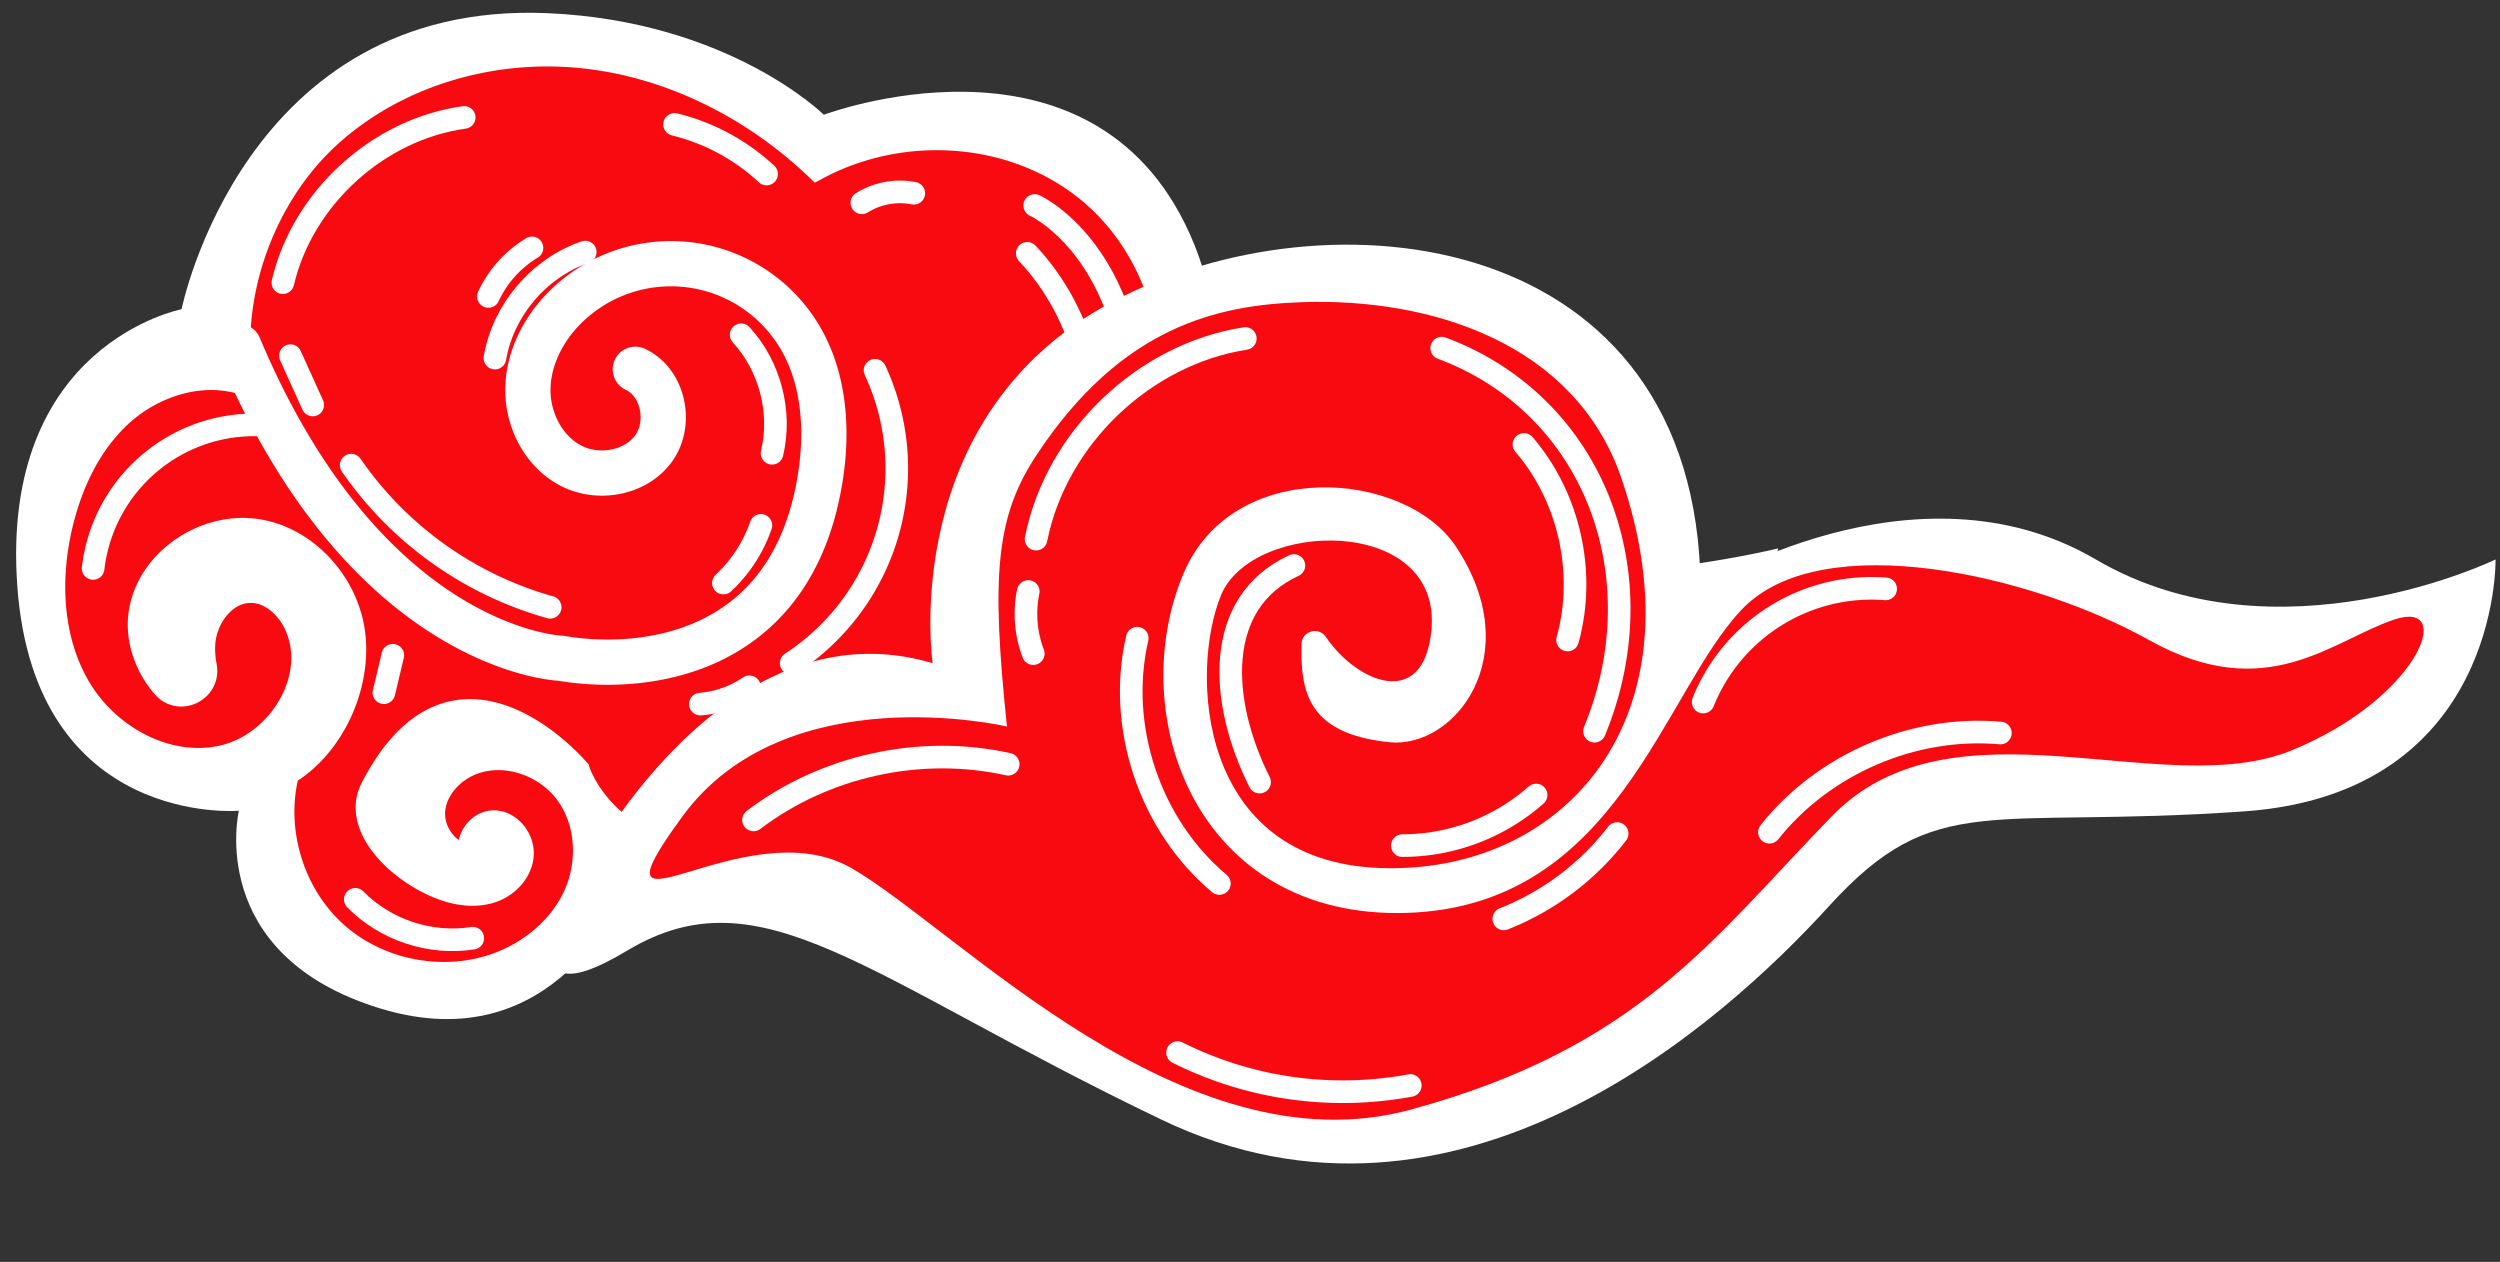
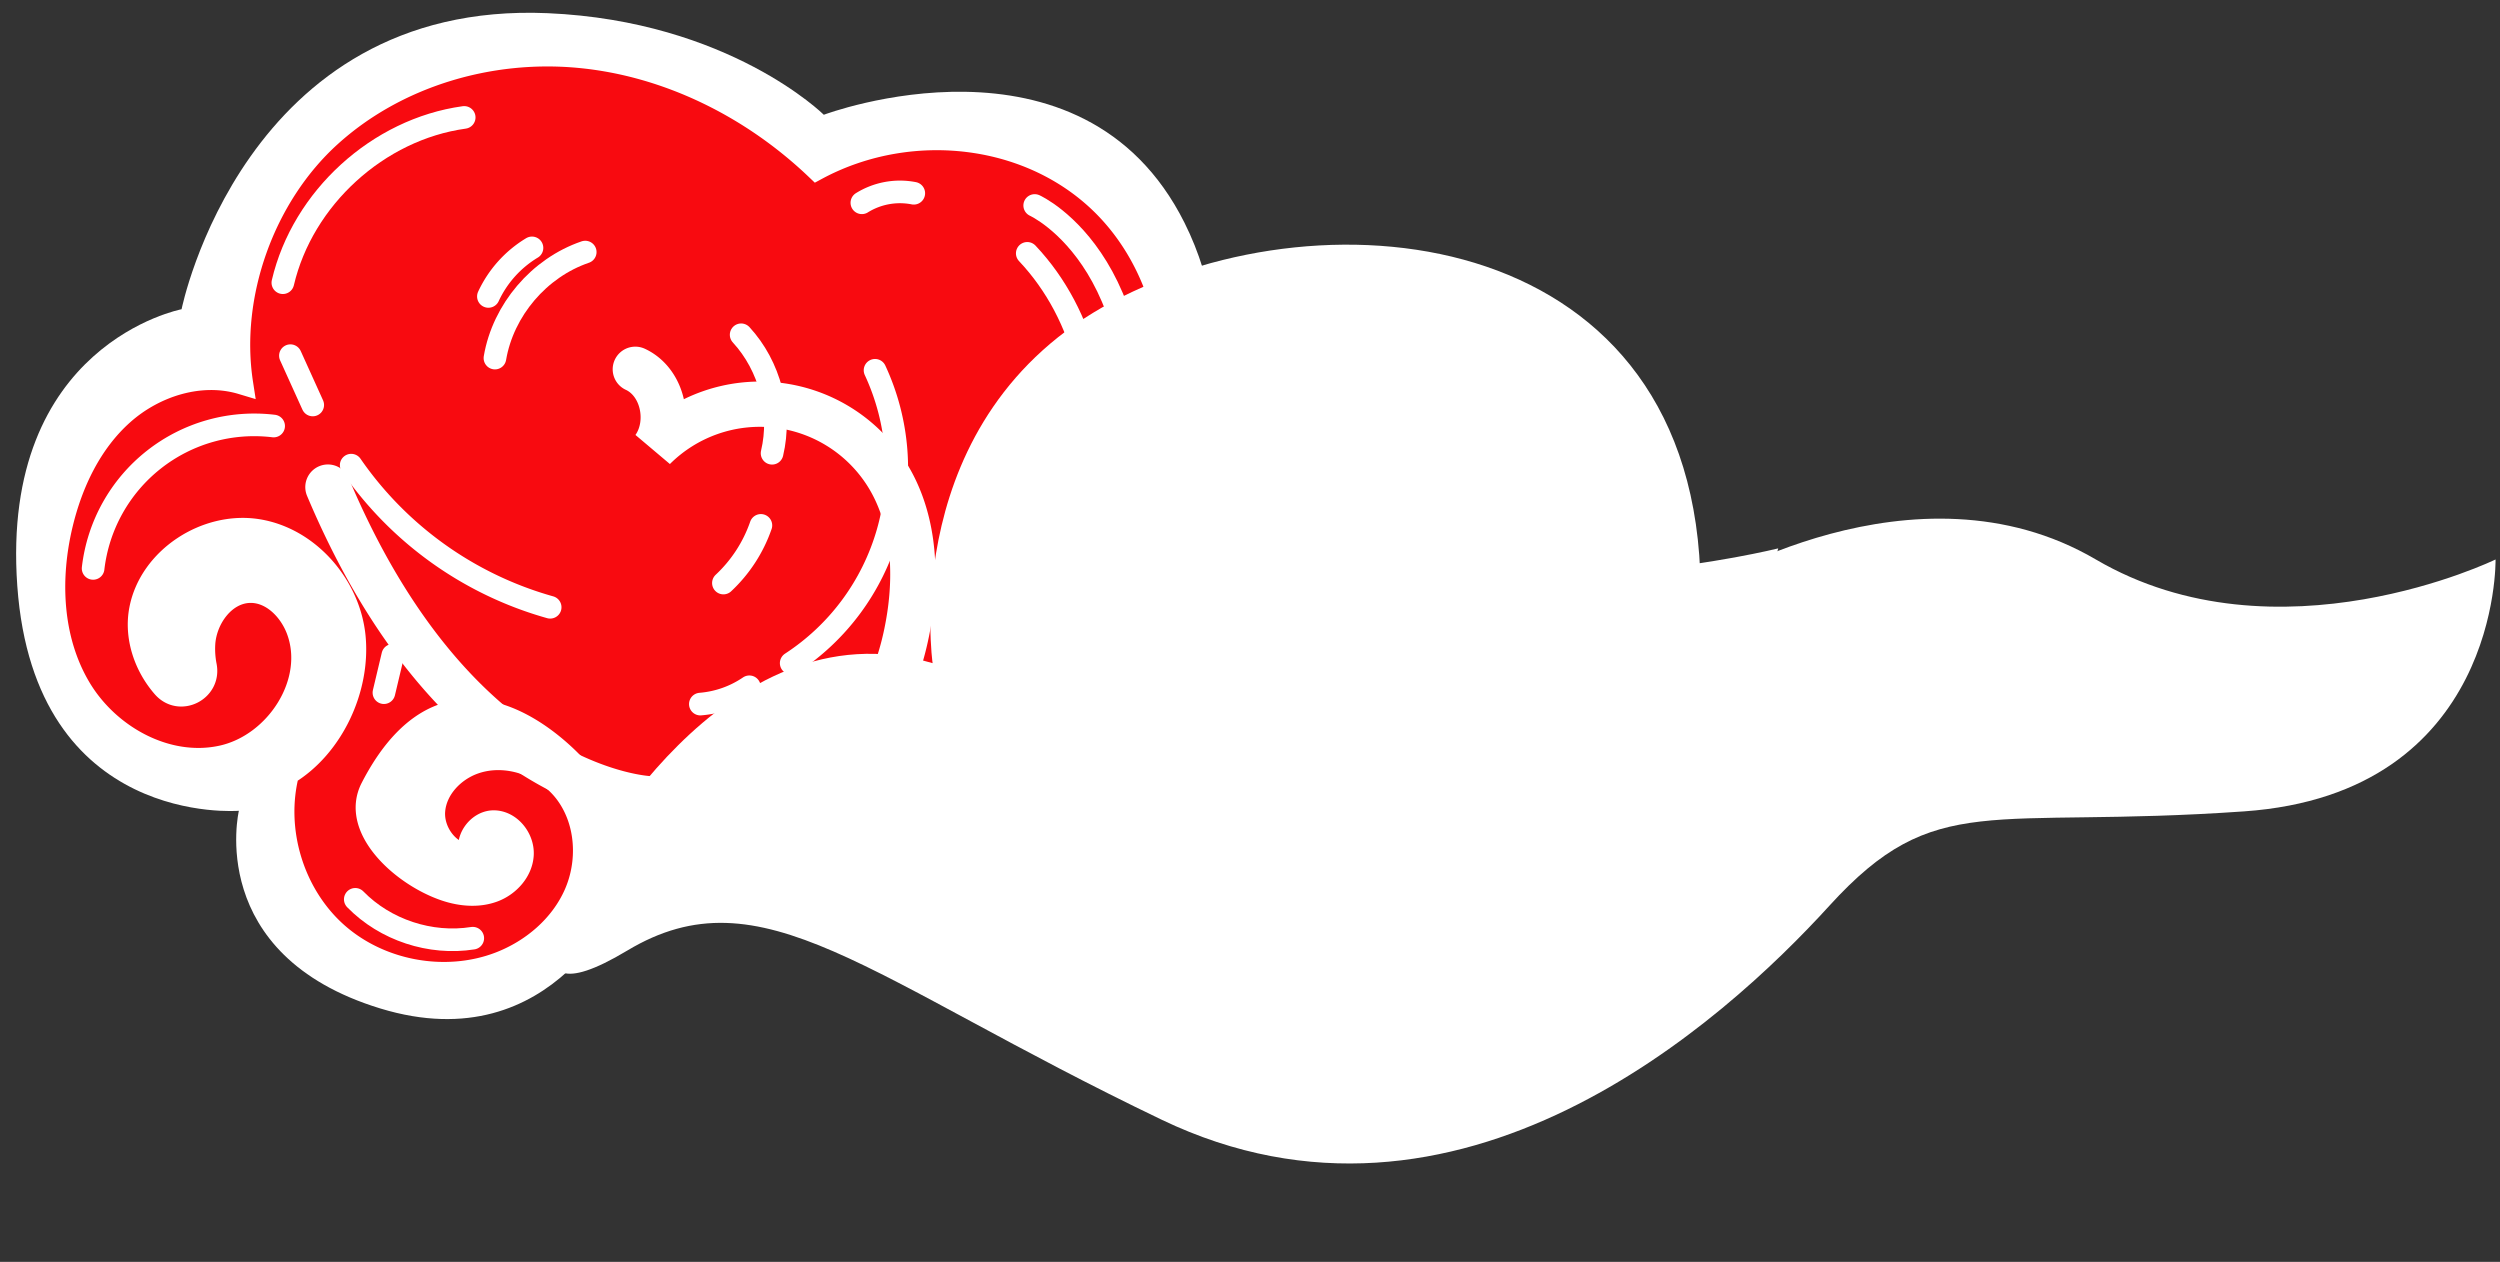
<svg xmlns="http://www.w3.org/2000/svg" data-name="Layer 1" fill="#000000" height="941.3" preserveAspectRatio="xMidYMid meet" version="1" viewBox="58.8 678.2 1864.9 941.3" width="1864.9" zoomAndPan="magnify">
  <rect x="58.8" y="678.2" width="1864.9" height="941.3" fill="#333333" stroke="none" />
  <g id="change1_1">
    <path d="M194.25,908.88s46.34-230.64,273-220.85c135.45,5.85,206.08,75.78,206.08,75.78s192.52-72.52,269.06,80.57c45.15,90.3,12.9,179.17,12.9,179.17s94.06-16,161.25,48.72,268.74,15,268.74,15-36.55,148.35-193.49,159.1-122.55-51.6-247.25,0-191.34,113.95-305.29,113.95-116.1-15-116.1-15-49.45,125.21-180.59,85.18S237,1283,237,1283,84.6,1295.87,71.7,1115.27,194.25,908.88,194.25,908.88Z" fill="#ffffff" />
  </g>
  <g id="change2_1">
    <path d="M900.39,1065.9c47.66-66.53,42.7-165.75-11.37-227.2s-148.95-73.37-221-34.56c-48.26-46.08-111.26-77.62-177.7-83.74S354.45,734.72,305,779.54,229,898,239.16,964c-30.6-9.19-65,1.67-88.85,22.91s-38.22,51.53-45.63,82.61c-9.73,40.78-7.87,85.87,13.55,121.91s65,60.22,106,51.28,71.55-56.24,56.29-95.29c-5.75-14.69-18.91-27.89-34.68-27.91-19.21,0-33.67,19.74-34.89,38.91a65.81,65.81,0,0,0,1.14,16.59c3.45,18.22-19.26,29.53-31.45,15.55-13.68-15.68-21-37.33-17-57.88,7.38-38,48.82-64.83,87.09-58.88s68.89,41.36,72.41,79.93-16.49,81.49-49.64,101.52c-10.73,42.17,3.64,89.8,36,118.86s81.42,38.17,122,22.53c24.37-9.38,45.81-27.59,56.35-51.48s9.07-53.41-6.17-74.61-44.61-32-69.22-23.27c-15.48,5.51-28.66,19.32-30,35.7s11.87,33.55,28.3,33.48c-5.95-10.58,4.21-25.39,16.35-25.35s22,12.4,21.41,24.53-10,22.68-21.31,27-24.17,3.26-35.7-.54c-32.38-10.7-71-45.79-55.38-76.1,62.84-121.88,154.25-13.33,154.25-13.33s26.66,91.41,184.73,68.56,245.66-180.92,418.95-129.5,228.53-61.55,228.53-61.55-161.87,38.21-243.76-36.77S900.39,1065.9,900.39,1065.9Z" fill="#f80a10" stroke="#ffffff" stroke-miterlimit="10" stroke-width="16.88" />
  </g>
-   <path d="M532.72,953.67c20.83,9.63,27.15,40,13.88,58.74s-41.33,23.76-61.74,13.26-32.47-33.94-32.29-56.89,11.41-45,27.65-61.18a111.88,111.88,0,0,1,173.4,19.07c19.71,30.93,22.83,70,17.33,106.23-20.84,137.59-136.48,146.29-193.68,136.34,0,0-144.23-4.52-240.24-232.5" fill="none" stroke="#ffffff" stroke-linecap="round" stroke-miterlimit="10" stroke-width="33.76" />
+   <path d="M532.72,953.67c20.83,9.63,27.15,40,13.88,58.74a111.88,111.88,0,0,1,173.4,19.07c19.71,30.93,22.83,70,17.33,106.23-20.84,137.59-136.48,146.29-193.68,136.34,0,0-144.23-4.52-240.24-232.5" fill="none" stroke="#ffffff" stroke-linecap="round" stroke-miterlimit="10" stroke-width="33.76" />
  <path d="M830.64,831.48s100.8,45.31,69.75,234.42" fill="none" stroke="#ffffff" stroke-linecap="round" stroke-miterlimit="10" stroke-width="16.88" />
  <path d="M711.55,954.42A173.37,173.37,0,0,1,649,1172.88" fill="none" stroke="#ffffff" stroke-linecap="round" stroke-miterlimit="10" stroke-width="16.88" />
  <path d="M701.72,829.47a53.77,53.77,0,0,1,38.72-7.11" fill="none" stroke="#ffffff" stroke-linecap="round" stroke-miterlimit="10" stroke-width="16.88" />
  <path d="M351.82,1167l-6.63,27.91" fill="none" stroke="#ffffff" stroke-linecap="round" stroke-miterlimit="10" stroke-width="16.88" />
  <path d="M275.43,943.51l16.66,36.79" fill="none" stroke="#ffffff" stroke-linecap="round" stroke-miterlimit="10" stroke-width="16.88" />
  <path d="M320.78,1025.19a268.55,268.55,0,0,0,148.42,106" fill="none" stroke="#ffffff" stroke-linecap="round" stroke-miterlimit="10" stroke-width="16.88" />
  <path d="M839.24,1141.07l-15,8.6" fill="none" stroke="#ffffff" stroke-linecap="round" stroke-miterlimit="10" stroke-width="16.88" />
  <path d="M1097.25,1147.49a61.09,61.09,0,0,0,36.53,8.68" fill="none" stroke="#ffffff" stroke-linecap="round" stroke-miterlimit="10" stroke-width="16.88" />
  <path d="M792,1246.51c-58.78,37.37-131.62,52-200.28,40.24" fill="none" stroke="#ffffff" stroke-linecap="round" stroke-miterlimit="10" stroke-width="16.88" />
  <path d="M495.36,866.23C461,877.94,434.08,909.48,428,945.32" fill="none" stroke="#ffffff" stroke-linecap="round" stroke-miterlimit="10" stroke-width="16.88" />
-   <path d="M562,771a154.76,154.76,0,0,1,68.63,37" fill="none" stroke="#ffffff" stroke-linecap="round" stroke-miterlimit="10" stroke-width="16.88" />
  <path d="M405.08,765.79c-64.25,8.87-120.51,60.15-135.29,123.3" fill="none" stroke="#ffffff" stroke-linecap="round" stroke-miterlimit="10" stroke-width="16.88" />
  <path d="M626.39,1070.12a106.51,106.51,0,0,1-27.95,43" fill="none" stroke="#ffffff" stroke-linecap="round" stroke-miterlimit="10" stroke-width="16.88" />
  <path d="M617.79,1190.52a75.74,75.74,0,0,1-36.55,12.9" fill="none" stroke="#ffffff" stroke-linecap="round" stroke-miterlimit="10" stroke-width="16.88" />
  <path d="M323.82,1349.06c22.34,22.88,56.08,34,87.65,29" fill="none" stroke="#ffffff" stroke-linecap="round" stroke-miterlimit="10" stroke-width="16.88" />
  <path d="M262.92,996A121,121,0,0,0,128.26,1102.2" fill="none" stroke="#ffffff" stroke-linecap="round" stroke-miterlimit="10" stroke-width="16.88" />
  <path d="M611.66,927.93c21.47,23.32,30.4,57.55,23.07,88.38" fill="none" stroke="#ffffff" stroke-linecap="round" stroke-miterlimit="10" stroke-width="16.88" />
  <path d="M825.09,867.18c43.64,46.22,60.32,116.24,42.2,177.18" fill="none" stroke="#ffffff" stroke-linecap="round" stroke-miterlimit="10" stroke-width="16.88" />
  <path d="M868.56,1117.3a158.72,158.72,0,0,1,194.5,12.77" fill="none" stroke="#ffffff" stroke-linecap="round" stroke-miterlimit="10" stroke-width="16.88" />
  <path d="M455.63,863.12a83.14,83.14,0,0,0-32.5,36.2" fill="none" stroke="#ffffff" stroke-linecap="round" stroke-miterlimit="10" stroke-width="16.88" />
  <g id="change1_2">
    <path d="M493.16,1330.37S597,1126,754.49,1172.9c0,0-26.81-183.9,134-269.52s436.64-55.78,438.89,213.5c0,0,159.52-100.64,294.83-21.34s298.18,0,298.18,0,3.35,174.52-187.62,187.92-230-16.75-309.3,70.36-277,265.67-498.13,159.64S627.17,1327,526.66,1387.32,493.16,1330.37,493.16,1330.37Z" fill="#ffffff" />
  </g>
  <g id="change2_2">
-     <path d="M1029.69,1158.56c.23-9.63,12.73-13.25,18.12-5.28,23.21,34.28,73.22,55.14,78.78-5.23,7.91-85.88-133.88-82.38-157-25.75s-18,198.24,118.43,203.39,242-110.7,180.22-290.92c-34.46-100.5-141.79-134.55-238.47-131.16-62.19,2.18-134,17.58-197.66,113.85-30.64,46.34-33.95,90.45-22.14,202.68,0,0-164.76-38.62-242,66.93s46.34-7.39,126.15,38.79,247.15,226.39,417.07,180.05,224-126.15,314.09-218.84,247.16-10.29,342.41-48.91,123.58-113.28,77.24-97.83-95.26,64.36-182.79,15.44-244.58-85-303.79-23.17-92.69,221.41-249.73,226.56-211.11-146.75-167.35-252.3c36.73-88.59,165.88-77.92,203.63-20.9,53.84,81.32-1,150.88-49.63,145.91C1034.09,1225.63,1028.85,1193.89,1029.69,1158.56Z" fill="#f80a10" />
-   </g>
+     </g>
  <path d="M1134.24,937.89c114,42.44,161.81,169.88,114,285.74" fill="none" stroke="#ffffff" stroke-linecap="round" stroke-miterlimit="10" stroke-width="16.88" />
  <path d="M907.13,1154.27c-15.26,66,9.38,139.53,61.28,183" fill="none" stroke="#ffffff" stroke-linecap="round" stroke-miterlimit="10" stroke-width="16.88" />
  <path d="M937.21,1463.39a275,275,0,0,0,173.6,24.53" fill="none" stroke="#ffffff" stroke-linecap="round" stroke-miterlimit="10" stroke-width="16.88" />
-   <path d="M1551,1225c-64.87-5.74-131.8,23-172.29,74" fill="none" stroke="#ffffff" stroke-linecap="round" stroke-miterlimit="10" stroke-width="16.88" />
  <path d="M1465.41,1117.47a135.42,135.42,0,0,0-136.11,84.42" fill="none" stroke="#ffffff" stroke-linecap="round" stroke-miterlimit="10" stroke-width="16.88" />
-   <path d="M987.74,930.7c-75.84,11.79-141.11,74.38-156.07,149.66" fill="none" stroke="#ffffff" stroke-linecap="round" stroke-miterlimit="10" stroke-width="16.88" />
  <path d="M810.88,1248.29c-65.33-14.55-136.74,1.06-190,41.53" fill="none" stroke="#ffffff" stroke-linecap="round" stroke-miterlimit="10" stroke-width="16.88" />
  <path d="M1195.61,1009.73c33.83,39.33,46.45,95.9,32.54,145.88" fill="none" stroke="#ffffff" stroke-linecap="round" stroke-miterlimit="10" stroke-width="16.88" />
  <path d="M1204.66,1271.26a151,151,0,0,1-99.78,37.73" fill="none" stroke="#ffffff" stroke-linecap="round" stroke-miterlimit="10" stroke-width="16.88" />
  <path d="M1024,1100.07c-60.28,27.68-55.6,101.82-25.6,161.54" fill="none" stroke="#ffffff" stroke-linecap="round" stroke-miterlimit="10" stroke-width="16.88" />
  <path d="M1265.12,1300a199.4,199.4,0,0,1-84.55,63.63" fill="none" stroke="#ffffff" stroke-linecap="round" stroke-miterlimit="10" stroke-width="16.88" />
  <path d="M825.83,1119.45a83.16,83.16,0,0,0,3.74,46.31" fill="none" stroke="#ffffff" stroke-linecap="round" stroke-miterlimit="10" stroke-width="16.88" />
</svg>